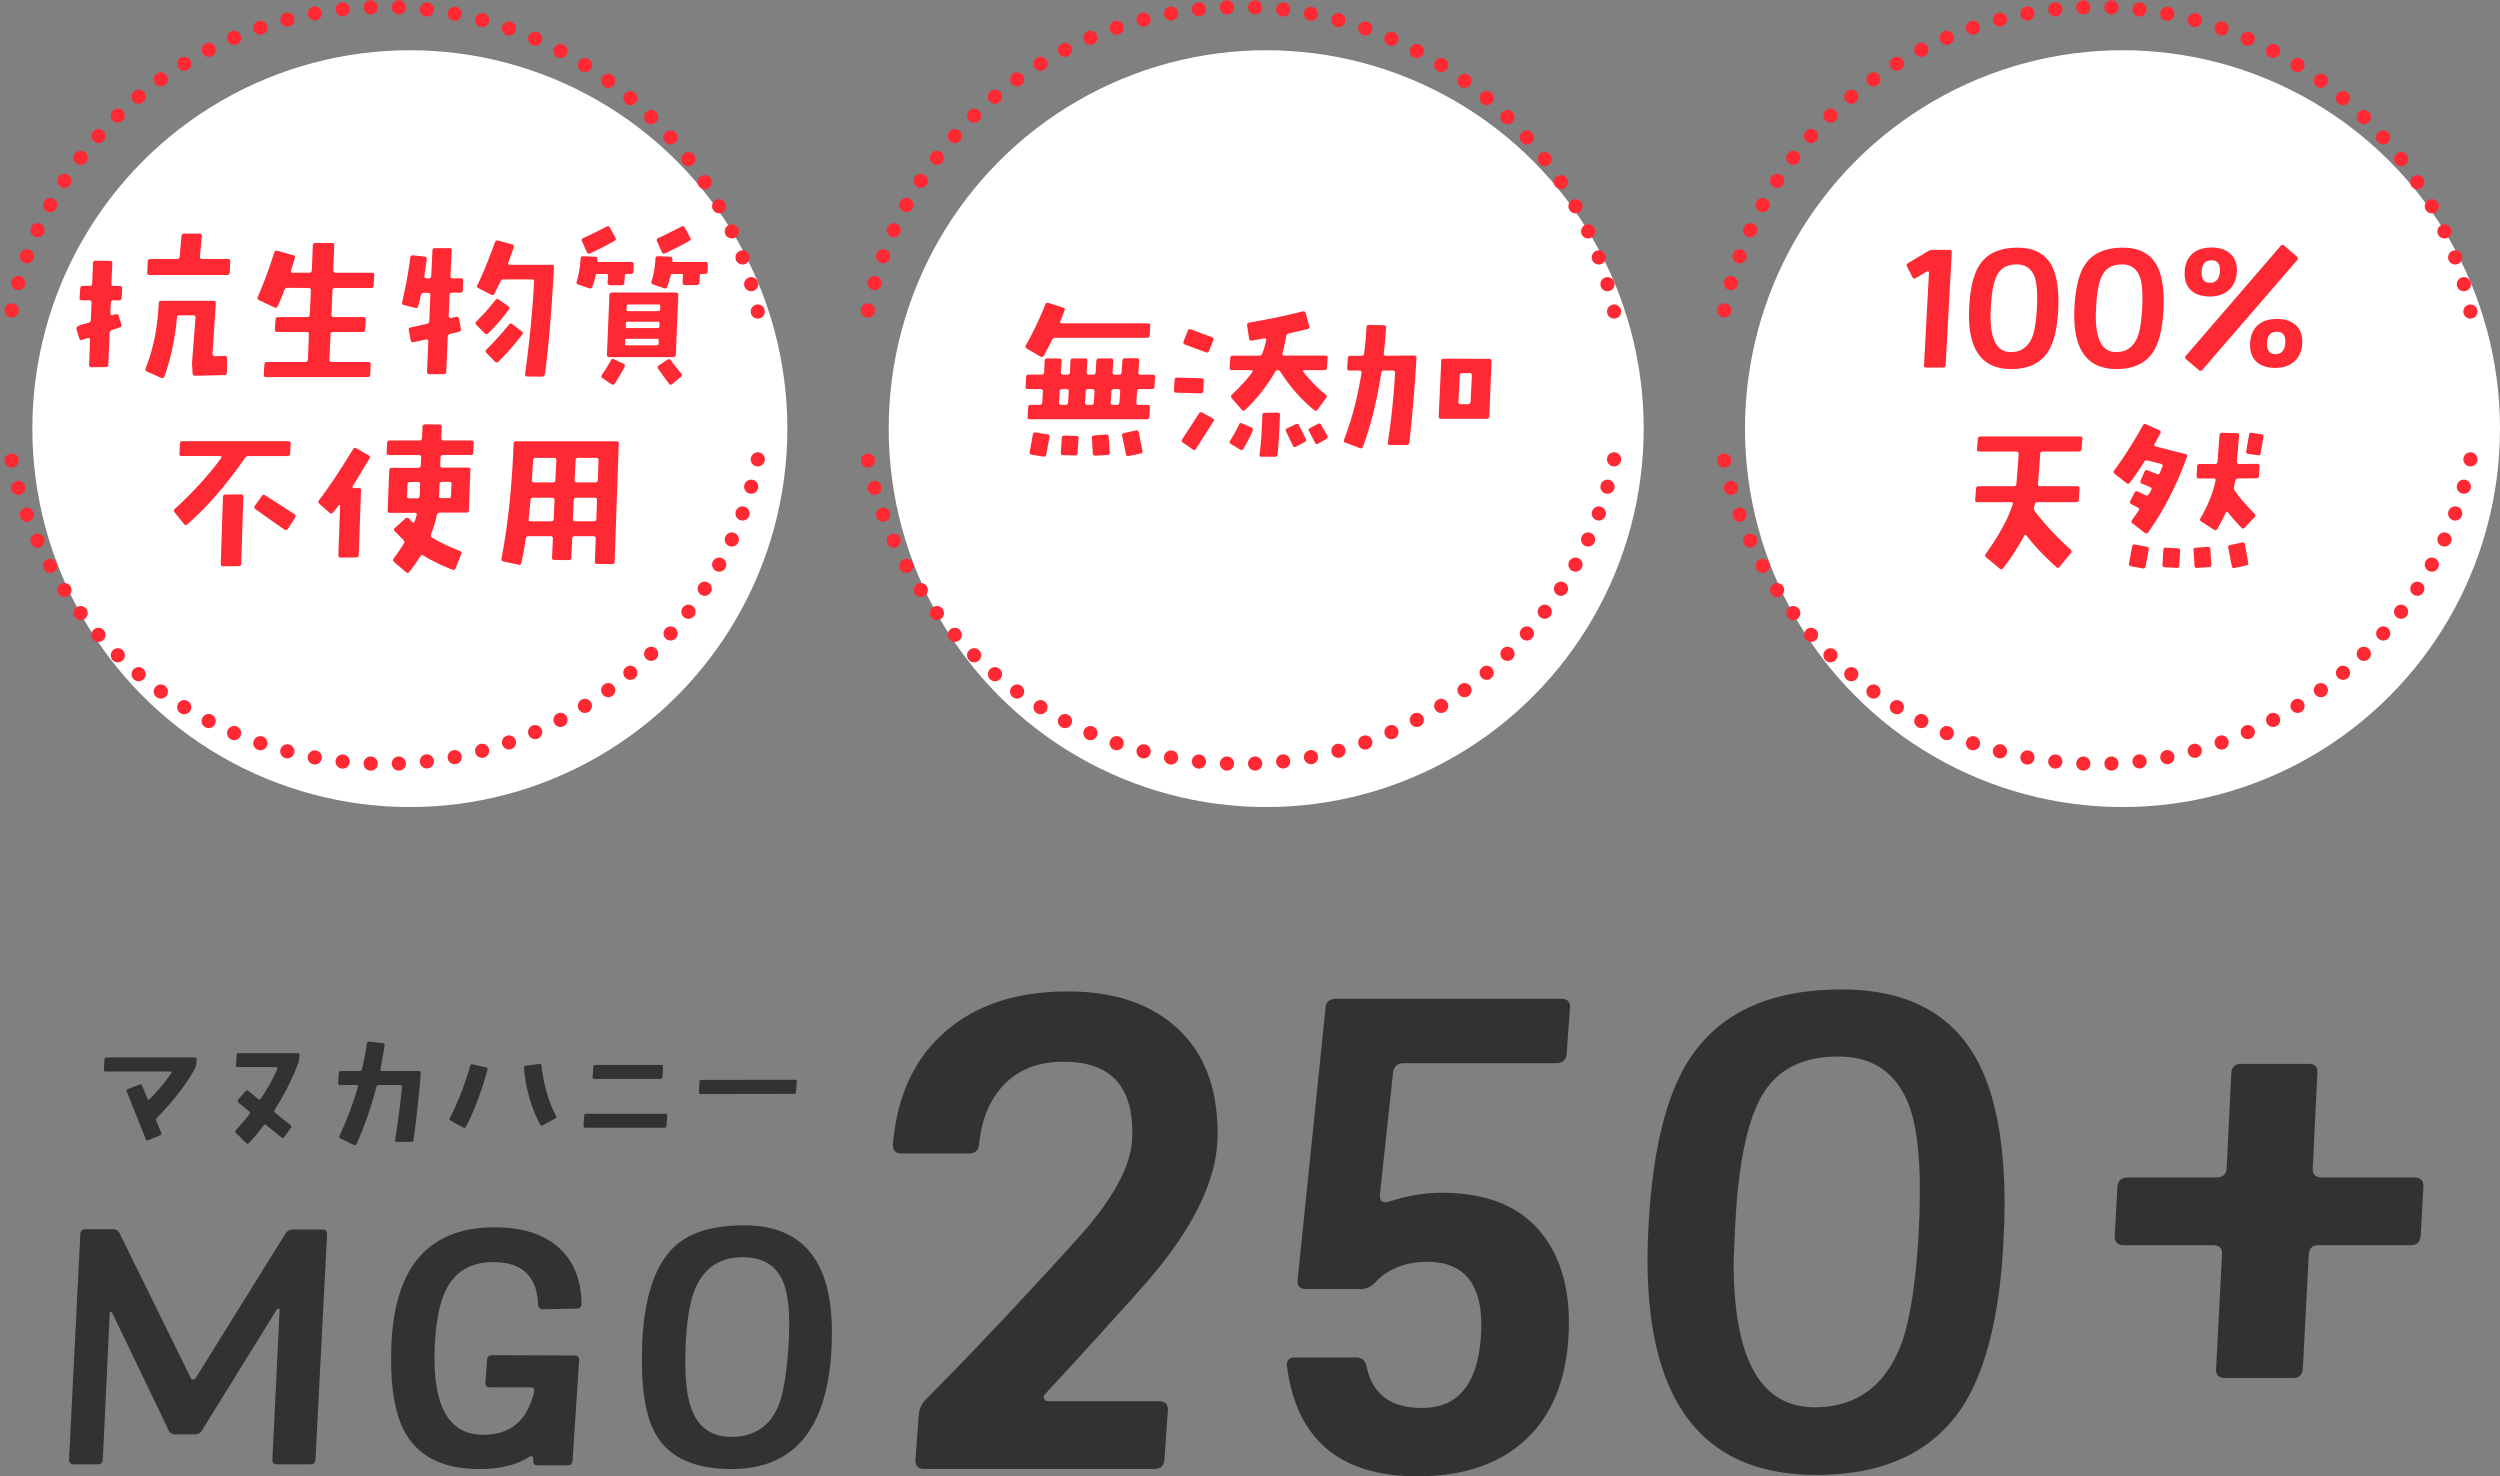
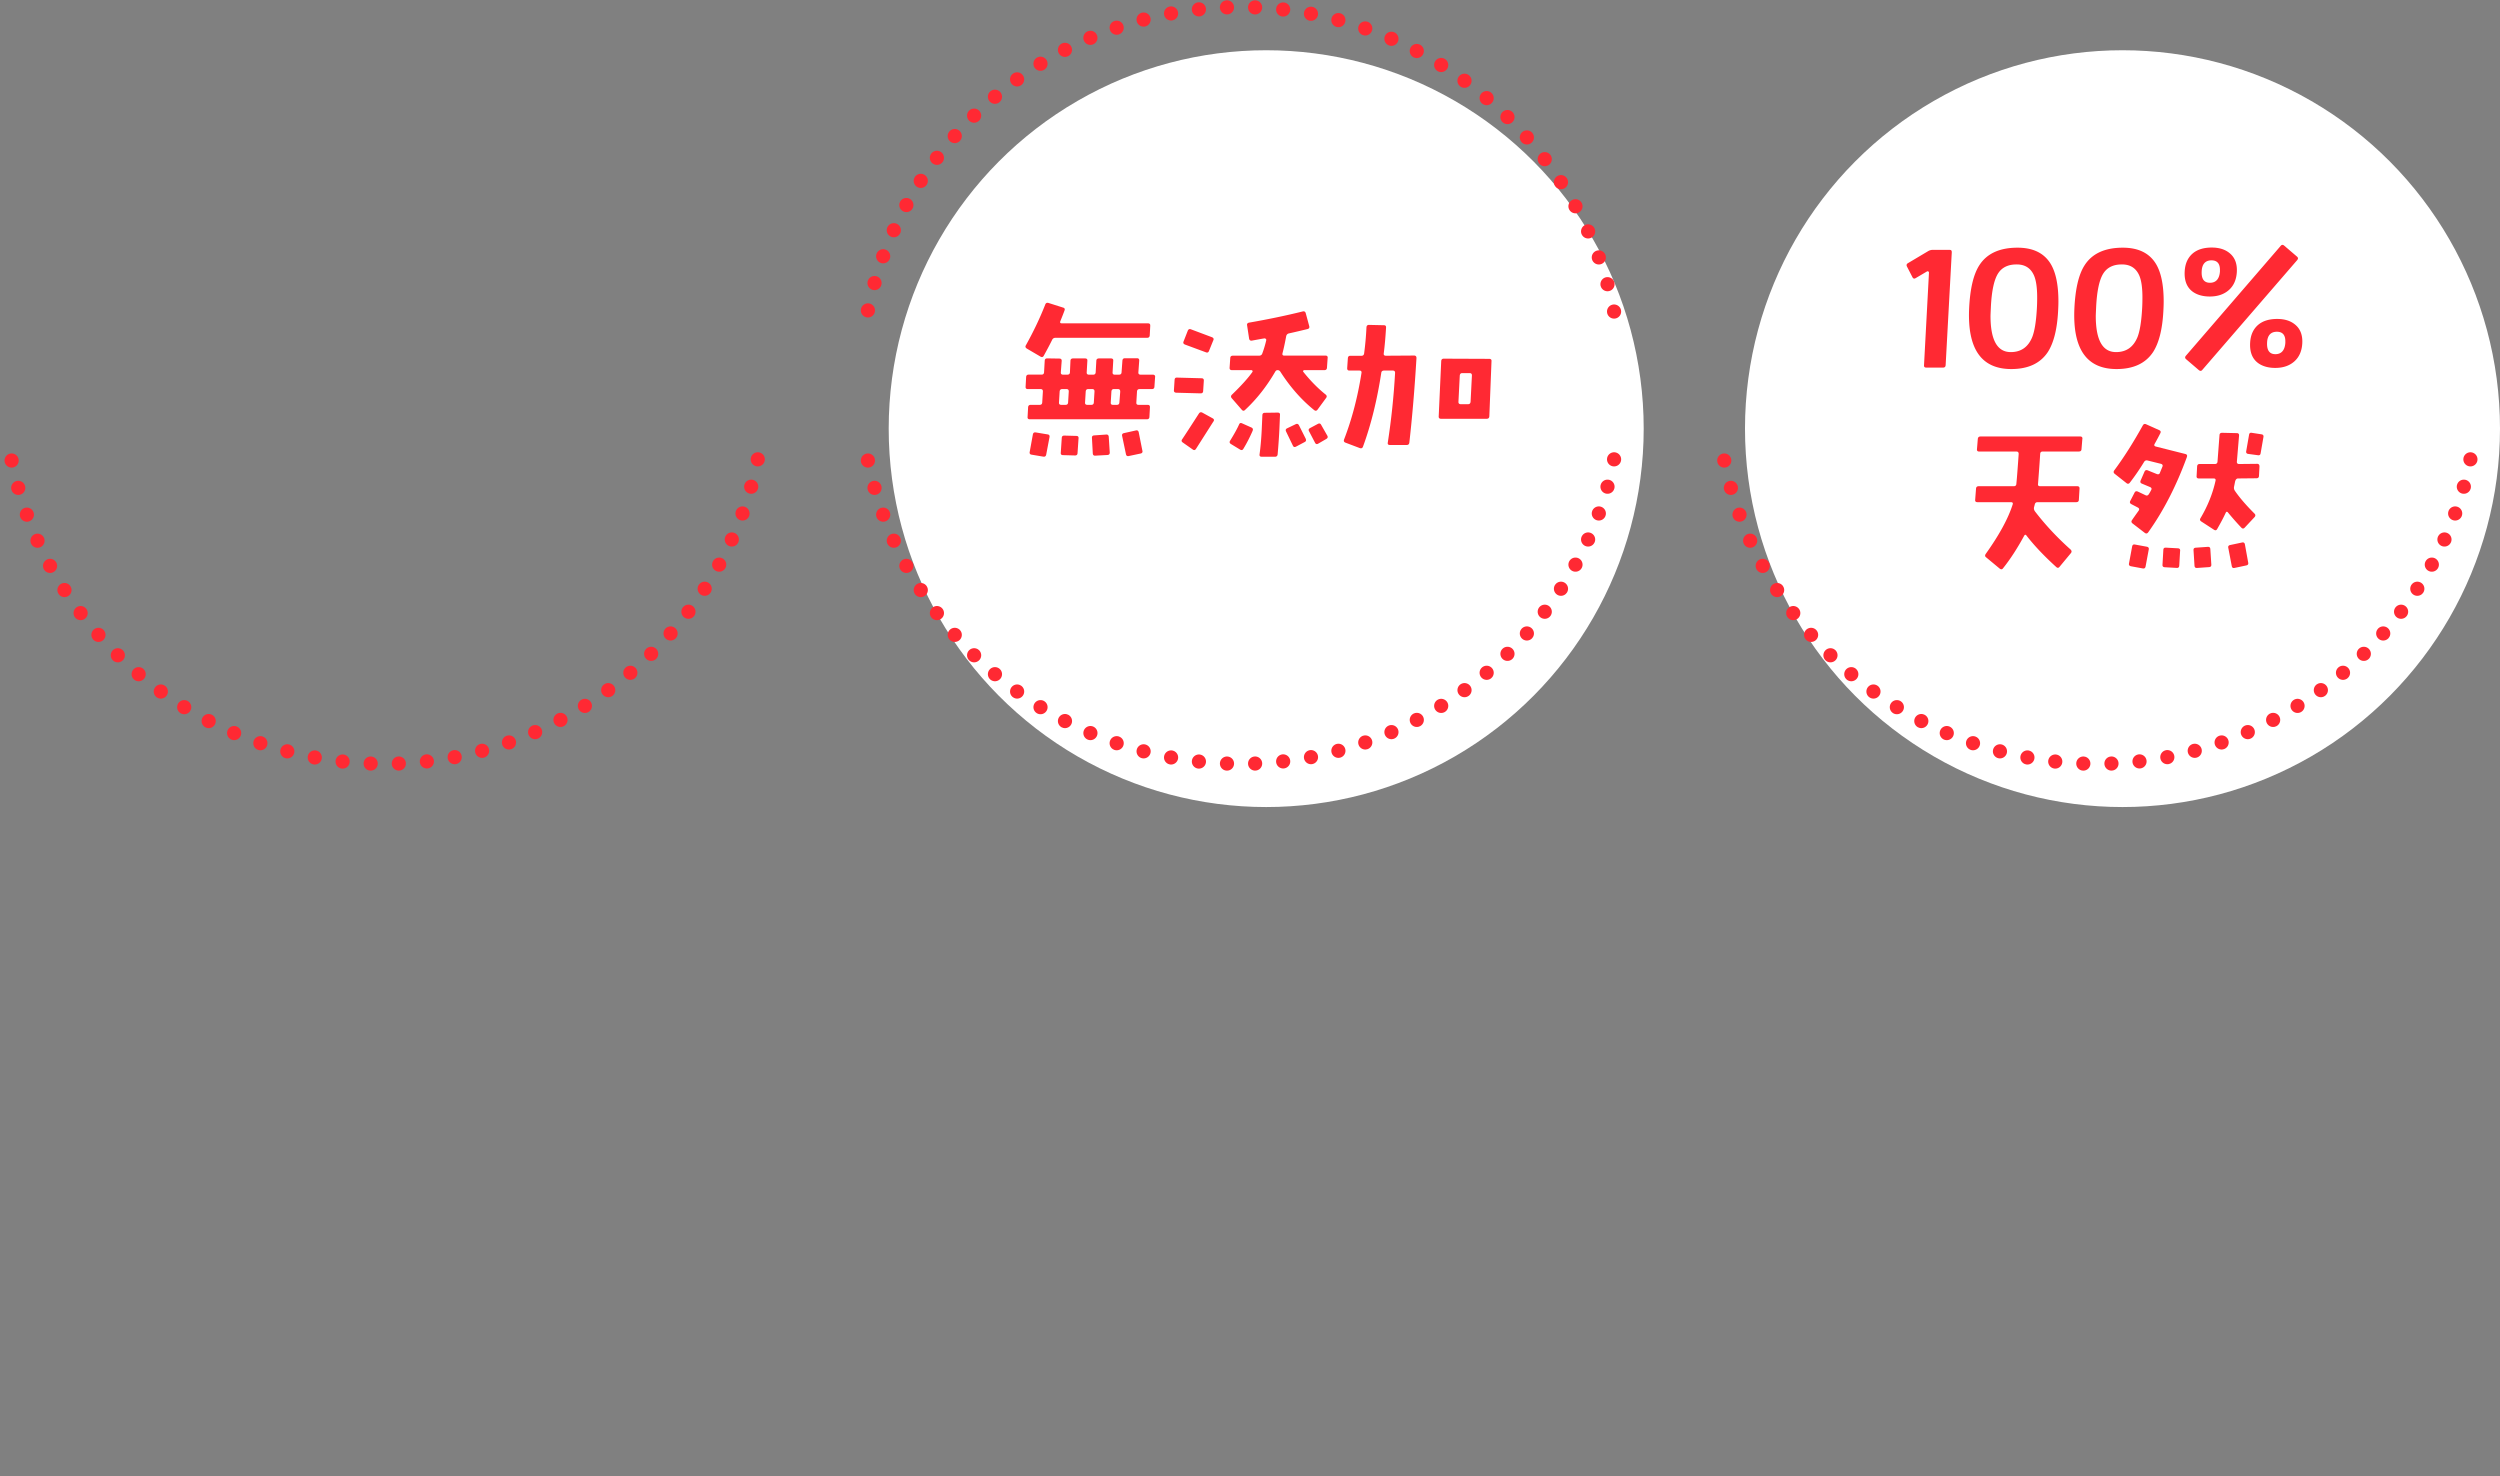
<svg xmlns="http://www.w3.org/2000/svg" id="b" data-name="レイヤー 2" width="529.4" height="312.62">
  <rect width="100%" height="100%" fill="#808080" stroke="none" />
  <defs>
    <style>.d{fill:#fff}.f{fill:#ff2933}.h,.i{fill:none;stroke:#ff2933;stroke-linecap:round;stroke-linejoin:round;stroke-width:3px;stroke-dasharray:0 0 0 5.96}</style>
  </defs>
  <g id="c" data-name="レイヤー 1">
-     <path d="M41.63 224.37l-.09 1.05c-.02.27-.1.54-.23.79-1.72 3.22-4.4 6.72-8.06 10.49-.2.2-.24.42-.15.67.19.47.54 1.29 1.03 2.46.12.27.04.47-.23.59l-2.49 1.03c-.25.1-.43.02-.53-.23-.8-1.97-2.15-5.33-4.04-10.08-.1-.25-.01-.43.26-.53l2.46-.94c.25-.1.43-.02.53.23l1.14 2.75c.12.27.27.3.47.09 1.89-1.93 3.42-3.76 4.57-5.48.06-.06.07-.14.03-.23-.04-.08-.11-.12-.21-.12H22.41c-.29 0-.43-.15-.41-.44l.12-2.11c.02-.29.17-.44.44-.44h18.69c.27 0 .4.15.38.44zm21.8-.94l-.12 1.03c-.04.27-.11.55-.21.82-1.27 3.34-2.92 6.58-4.95 9.73-.16.23-.13.44.09.62.88.72 1.97 1.59 3.28 2.61.21.18.23.38.06.62l-1.35 1.9c-.18.25-.37.29-.59.12-.41-.31-1.5-1.19-3.28-2.64-.2-.16-.37-.13-.53.09a48.54 48.54 0 01-3.08 3.69c-.2.21-.4.22-.62.03l-2.14-2.11c-.22-.19-.22-.4-.03-.62 1.11-1.25 2.07-2.37 2.87-3.37.18-.21.15-.42-.09-.62-.51-.41-1.25-1.03-2.23-1.85-.23-.19-.25-.4-.06-.62l1.52-1.79c.19-.21.4-.23.62-.06l2.08 1.73c.21.18.4.15.56-.09 1.33-1.95 2.49-4.04 3.49-6.27.04-.08.03-.17-.03-.26-.06-.1-.14-.15-.23-.15h-8.09c-.29 0-.43-.14-.41-.41l.15-2.14c.02-.27.17-.41.44-.41h12.48c.29 0 .42.14.38.41zm25.68 3.78c-.45 5.37-.97 10.11-1.55 14.21-.04.25-.2.38-.47.38h-3.05c-.29 0-.42-.14-.38-.41.64-3.94 1.13-7.68 1.46-11.19.02-.29-.11-.44-.38-.44h-4.51c-.27 0-.45.14-.53.41a75.907 75.907 0 01-4.19 12.07c-.12.25-.3.32-.56.21l-2.84-1.35c-.25-.12-.32-.31-.21-.59 1.74-3.81 3.03-7.26 3.87-10.34.08-.27-.03-.41-.32-.41h-3.46c-.27 0-.4-.14-.38-.41l.12-2.14c.02-.27.18-.41.47-.41h3.98c.27 0 .44-.15.5-.44.39-1.78.73-3.58 1.03-5.42.04-.29.21-.42.5-.38l2.84.32c.29.04.42.2.38.47-.27 1.84-.56 3.52-.85 5.04-.06.27.05.41.32.41h7.82c.27 0 .4.14.38.41zm14.12-.67c-1.35 4.84-2.87 8.87-4.57 12.07-.12.23-.3.28-.56.15l-2.64-1.44c-.25-.14-.31-.33-.18-.59 1.74-3.4 3.16-7.07 4.28-11.02.08-.27.25-.38.53-.32l2.84.64c.27.06.37.22.29.5zm14.5 9.7c.14.27.09.48-.15.62l-2.61 1.41c-.25.14-.45.09-.59-.15-1.88-3.5-3.02-7.49-3.43-11.98-.02-.27.11-.43.38-.47l2.87-.38c.27-.04.43.08.47.35.45 4.06 1.46 7.6 3.05 10.61zm23.56.02l-.15 2.14c-.02.27-.17.41-.44.41h-16.73c-.29 0-.43-.14-.41-.41l.15-2.14c.02-.27.17-.41.44-.41h16.73c.29 0 .43.14.41.41zm-.88-10.34l-.12 2.14c-.02.27-.18.41-.47.41H125.9c-.29 0-.43-.14-.41-.41l.15-2.14c.02-.27.17-.41.44-.41h13.95c.27 0 .4.14.38.41zm28.31 3.17l-.15 2.11c-.02.29-.17.44-.44.44l-19.75.03c-.27 0-.4-.15-.38-.44l.12-2.14c.02-.27.17-.41.44-.41l19.75-.03c.29 0 .43.15.41.44zm-99.46 32.34L66.8 309.1c-.05.66-.4.98-1.05.98h-7.09c-.7 0-1.03-.35-.98-1.05l1.54-31.78c-.09-.14-.26-.19-.49-.14l-15.92 25.73c-.38.61-.89.91-1.54.91H37.2c-.7 0-1.19-.28-1.47-.84l-12-24.96c-.09-.14-.19-.19-.28-.14-.14 0-.21.07-.21.21l-1.47 31.08c-.05.66-.42.98-1.12.98H15.6a.714.714 0 01-.7-.25c-.19-.21-.28-.46-.28-.74l2.39-47.74c.05-.7.4-1.05 1.05-1.05h5.82c.7 0 1.19.31 1.47.91l15.08 30.66c.09.19.23.28.42.28.28 0 .47-.09.56-.28l19.01-30.59c.37-.61.89-.91 1.54-.91h6.31c.7 0 1.03.35.98 1.05zm53.87 14.63c0 .7-.35 1.05-1.05 1.05l-7.08.14c-.66 0-1.01-.33-1.05-.98-.23-5.95-3.34-8.95-9.33-9-4.72-.05-8.09 1.85-10.1 5.7-1.4 2.77-2.22 6.84-2.46 12.23-.52 12.38 2.88 18.59 10.17 18.63 5.8.05 9.42-2.98 10.87-9.07.14-.66-.12-.98-.77-.98h-8.56c-.7 0-1.03-.33-.98-.98l.35-4.78c.05-.7.42-1.05 1.12-1.05l17.4.07c.7 0 1.03.35.98 1.05l-1.4 21.23c-.05.66-.42.98-1.12.98h-6.31c-.61 0-.91-.33-.91-.98v-.49c.05-.19-.05-.33-.28-.42-.19-.09-.35-.07-.49.07-2.62 1.69-6.03 2.55-10.24 2.6-7.67.09-13-2.41-15.99-7.52-2.34-4.03-3.34-10.22-3.02-18.56.61-16.73 7.9-25.1 21.89-25.1 5.52 0 9.87 1.29 13.05 3.87 3.46 2.81 5.24 6.92 5.33 12.3zm52.9 10.41c-1.08 16.41-8.11 24.61-21.12 24.61-7.9 0-13.26-2.46-16.06-7.38-2.2-3.84-3.16-10.01-2.88-18.49.33-10.22 2.64-17.32 6.94-21.3 3.18-2.95 8.07-4.43 14.66-4.43 12.39 0 18.59 7.52 18.59 22.57 0 1.5-.05 2.98-.14 4.43zm-9.12-.56c.14-1.97.21-3.82.21-5.55 0-4.41-.56-7.66-1.68-9.77-1.54-2.91-4.28-4.36-8.21-4.36-4.72 0-8.04 2.18-9.96 6.54-1.22 2.86-1.92 7.15-2.1 12.87-.19 5.53.19 9.63 1.12 12.3 1.45 4.36 4.47 6.47 9.05 6.33 4.44-.14 7.58-2.25 9.4-6.33 1.03-2.44 1.75-6.44 2.17-12.02zm90.91-45.01c-.19 9.47-5.61 20.16-16.27 32.06-7.3 8.16-14.08 15.61-20.34 22.36-.19.28-.23.56-.14.84.19.38.47.56.84.56h23.57c1.31 0 1.92.7 1.82 2.11l-.7 10.12c-.09 1.41-.8 2.11-2.1 2.11h-48.82c-1.31 0-1.92-.7-1.82-2.11l.7-9.28c.09-1.31.61-2.44 1.54-3.38 9.26-9.28 19.92-20.58 31.99-33.89 7.48-8.25 11.36-15.33 11.65-21.23.47-10.59-4.07-16.03-13.61-16.31-5.52-.19-9.89 1.29-13.12 4.43-3.23 3.14-5.12 7.48-5.68 13.01-.09 1.31-.84 1.97-2.25 1.97h-14.17c-1.31 0-1.92-.7-1.82-2.11.93-10.41 4.77-18.42 11.5-24.05 6.45-5.44 14.96-8.16 25.53-8.16 10.01 0 17.84 2.7 23.5 8.09s8.39 13.01 8.21 22.85zm74.64-27.42l-.7 9.56c-.09 1.41-.84 2.11-2.24 2.11h-32.27c-1.31 0-2.06.66-2.25 1.97l-2.81 26.02c0 1.12.56 1.6 1.68 1.41 3.93-1.31 7.72-1.97 11.36-1.97 11.04 0 18.75 3.8 23.15 11.39 2.9 4.97 4.16 11.16 3.79 18.56-.47 9.66-3.49 17.09-9.05 22.29-5.57 5.2-13.21 7.8-22.94 7.8-16.37 0-25.58-7.73-27.64-23.2-.19-1.31.42-1.97 1.82-1.97h12.77c1.21 0 1.96.61 2.24 1.83 1.21 5.91 5.1 8.86 11.65 8.86 7.86.09 12.07-5.2 12.63-15.89.47-9.94-3.27-14.95-11.22-15.05-4.68 0-8.37 1.41-11.08 4.22-.94 1.03-2.01 1.55-3.23 1.55h-11.5c-1.4 0-2.01-.7-1.82-2.11l5.89-57.38c.09-1.31.84-1.97 2.25-1.97h47.7c1.31 0 1.92.66 1.82 1.97zm91.76 50.06c-.84 15.28-3.74 26.77-8.7 34.45-6.36 9.56-16.65 14.34-30.87 14.34-25.25 0-37.13-17.02-35.64-51.05.75-16.69 3.6-28.92 8.56-36.7 6.36-10.03 17.16-15.05 32.41-15.05 13.09 0 22.4 4.55 27.92 13.64 4.4 7.22 6.59 17.86 6.59 31.92 0 2.16-.09 4.97-.28 8.44zm-17.96-1.97c.19-3.09.28-6.37.28-9.84 0-8.06-.84-14.15-2.53-18.28-2.62-6.28-7.3-9.51-14.03-9.7-7.48-.19-12.91 2.25-16.27 7.31-3.56 5.34-5.66 15.14-6.31 29.39-.19 4.13-.28 6.42-.28 6.89 0 20.44 5.7 30.66 17.12 30.66 8.6 0 14.64-4.22 18.1-12.66 1.96-4.87 3.27-12.8 3.93-23.77zm106.91-10.12l-.56 10.12c-.09 1.41-.8 2.11-2.1 2.11h-19.5c-1.31 0-2.01.66-2.1 1.97l-1.26 24.19c-.09 1.31-.8 1.97-2.1 1.97h-14.31c-1.4 0-2.06-.65-1.96-1.97l1.26-24.19c.09-1.31-.56-1.97-1.96-1.97h-18.8c-1.4 0-2.06-.7-1.96-2.11l.56-10.12c.09-1.41.84-2.11 2.24-2.11h18.66c1.4 0 2.15-.65 2.24-1.97l.98-20.11c.09-1.31.79-1.97 2.1-1.97h14.31c1.31 0 1.92.66 1.82 1.97l-.98 20.11c-.09 1.31.56 1.97 1.96 1.97h19.5c1.4 0 2.06.7 1.96 2.11z" fill="#323232" />
-     <ellipse class="d" cx="86.79" cy="90.77" rx="79.94" ry="80.13" />
    <path class="h" d="M2.46 97.52c7.4 36.64 39.95 64.23 78.98 64.23s73.3-29.07 79.52-67.16" />
-     <path class="i" d="M2.46 65.73C9.86 29.09 42.41 1.5 81.44 1.5s73.3 29.07 79.52 67.16" />
-     <path class="f" d="M25.87 61.07l-.11 2.04c-.02.33-.21.49-.56.49H24c-.33 0-.5.18-.53.53l-.11 2.25c0 .12.05.22.14.3.09.08.2.1.32.05l.63-.18c.35-.09.57.01.67.32l.56 1.83c.09.33-.01.54-.32.63l-1.65.56c-.3.12-.47.34-.49.67l-.28 6.64c-.02.35-.2.53-.53.53l-3.06.04c-.14 0-.26-.05-.35-.14a.483.483 0 01-.14-.35l.21-5.34c0-.12-.04-.22-.12-.3a.325.325 0 00-.3-.09l-1.23.42c-.33.12-.54.01-.63-.32l-.6-1.93c-.12-.35.21-.67.98-.95.54-.14 1.07-.28 1.58-.42.3-.09.47-.32.49-.67l.14-3.55c.02-.35-.14-.53-.49-.53h-1.55c-.35 0-.52-.16-.49-.49l.14-2.04c.02-.35.21-.53.56-.53h1.44c.33 0 .5-.16.53-.49l.18-4.36c.02-.33.2-.49.53-.49l3.06.04c.35 0 .52.18.49.53l-.18 4.29c-.02.33.14.49.49.49h1.27c.35 0 .52.18.49.53zm22.22 14.77l-.04 3.06c0 .35-.18.53-.53.53l-6.22.14c-.33 0-.5-.18-.53-.53l-.11-2.25.74-9.53c.02-.33-.14-.49-.49-.49h-2.88c-.35 0-.54.16-.56.49-.42 4.57-1.31 8.73-2.67 12.48-.12.33-.34.42-.67.28l-3.02-1.34c-.3-.14-.4-.36-.28-.67 1.62-4.01 2.54-8.61 2.78-13.82.02-.33.2-.49.53-.49h11.07c.35 0 .52.16.49.49L45 74.91c0 .14.05.26.16.37s.23.16.37.16c.61-.02 1.3-.05 2.07-.07.14-.02.26.01.35.11.09.09.14.21.14.35zm.67-20.46l-.11 2.36c-.02.33-.2.49-.53.49H31.67c-.35 0-.52-.16-.49-.49l.11-2.36c.02-.35.2-.53.53-.53h5.66c.35 0 .54-.16.56-.49l.39-4.36c.02-.35.2-.53.53-.53h3.3c.35 0 .52.18.49.53l-.42 4.36c-.02.33.14.49.49.49h5.45c.35 0 .52.18.49.53zm30.5 2.87l-.14 2.21c-.02.35-.21.53-.56.53h-7.63c-.33 0-.5.16-.53.49l-.21 5.13c-.02.35.14.53.49.53h6.29c.35 0 .52.16.49.49l-.11 2.14c0 .35-.18.53-.53.53h-6.29c-.35 0-.53.16-.53.49l-.25 5.34c-.02.35.14.53.49.53h7.77c.35 0 .52.16.49.49l-.11 2.21c-.02.33-.2.49-.53.49H56.34c-.33 0-.49-.16-.49-.49l.14-2.21c.02-.33.21-.49.56-.49h8.12c.33 0 .5-.18.53-.53l.21-5.34c.02-.33-.14-.49-.49-.49H58.7c-.33 0-.49-.18-.49-.53l.14-2.14c.02-.33.21-.49.56-.49h6.15c.35 0 .53-.18.53-.53l.25-5.13c0-.33-.16-.49-.49-.49l-4.43-.04c-.35 0-.59.16-.7.49-.45 1.2-.93 2.34-1.44 3.45-.12.28-.34.35-.67.21l-3.27-1.55c-.3-.16-.39-.4-.25-.7 1.36-3.14 2.52-6.27 3.48-9.39.12-.33.34-.44.67-.35l3.38.95c.33.09.43.29.32.6l-.81 2.6c-.09.33.04.49.39.49h3.48c.33 0 .5-.18.53-.53l.21-5.27c.02-.33.2-.49.53-.49h3.52c.35 0 .52.18.49.53l-.21 5.24c0 .35.16.53.49.53h7.7c.35 0 .52.16.49.49zm18.82 1.16l-.07 2.04c-.02.35-.21.53-.56.53h-1.72c-.33 0-.5.16-.53.49l-.18 4.5c0 .12.05.22.14.3.09.08.2.11.32.09l1.16-.28c.3-.07.49.06.56.39l.39 2.18c.05.33-.07.53-.35.6l-1.93.46c-.3.07-.47.28-.49.63l-.32 7.35c-.02.35-.2.53-.53.53l-3.06.04c-.14 0-.26-.05-.35-.16a.568.568 0 01-.14-.37l.28-6.47a.39.39 0 00-.14-.3.372.372 0 00-.32-.09l-2.67.6c-.33.07-.53-.06-.6-.39l-.42-2.14c-.07-.33.07-.53.42-.6l3.41-.77c.33-.07.5-.28.53-.63l.21-5.45c.02-.33-.14-.49-.49-.49h-.88c-.35 0-.56.16-.63.49-.09.47-.28 1.24-.56 2.32-.09.35-.3.48-.63.39l-2.39-.6c-.33-.09-.46-.29-.39-.6.82-3.52 1.39-6.67 1.72-9.46.05-.35.25-.5.6-.46l2.43.25c.35.02.5.22.46.6-.05.35-.21 1.52-.49 3.52-.05.33.11.49.46.49h.46c.33 0 .5-.18.53-.53l.25-5.38c.02-.33.2-.49.53-.49h3.06c.35 0 .52.18.49.53l-.25 5.34c-.02.35.14.53.49.53h1.72c.33 0 .49.16.49.49zm9.67 6.15a42.371 42.371 0 01-4.36 5.03c-.26.23-.5.23-.74 0l-1.79-1.79c-.23-.23-.23-.47 0-.7 1.43-1.43 2.78-2.94 4.04-4.54.21-.28.44-.33.7-.14l2.04 1.44c.28.19.32.42.11.7zm9.56-9c-.52 9.59-1.16 17.14-1.93 22.68-.05.35-.25.53-.6.53l-3.13-.04c-.35 0-.5-.18-.46-.53.96-6.98 1.59-13.5 1.9-19.55.02-.33-.13-.49-.46-.49h-5.94c-.35 0-.6.15-.74.46-.38.82-.79 1.66-1.23 2.53-.16.33-.4.41-.7.25l-2.71-1.37c-.3-.14-.38-.37-.21-.7 1.03-2.04 2.27-5.06 3.73-9.07.12-.3.34-.41.67-.32l2.95.81c.33.09.43.32.32.67-.3.91-.68 1.97-1.12 3.16-.12.33-.01.49.32.49h8.86c.35 0 .52.16.49.49zm-6.75 14.34c-.82 1.03-1.58 1.96-2.29 2.78-.82.96-1.73 1.93-2.74 2.92-.23.23-.47.23-.7 0L103 74.74c-.23-.23-.25-.46-.04-.67a66.4 66.4 0 004.82-5.34c.21-.26.46-.28.74-.07l1.97 1.51c.28.21.3.46.07.74zm23.63-14.93l-.07 1.55c-.02.33-.2.49-.53.49h-.95c-.19 0-.29.11-.32.32l-.11 1.55c0 .35-.18.53-.53.53h-2.53c-.14 0-.26-.05-.35-.14a.483.483 0 01-.14-.35l.11-1.58c0-.21-.11-.32-.32-.32h-1.97c-.19 0-.3.11-.35.32-.16.82-.4 1.62-.7 2.39-.12.33-.34.43-.67.32l-2.36-.81c-.3-.12-.4-.34-.28-.67.42-1.29.7-2.89.84-4.82.02-.33.2-.49.53-.49l2.57.11c.33 0 .48.18.46.53v.32c-.02.16.07.25.28.25h6.89c.35 0 .52.18.49.53zm-3.87-5.66c.16.3.11.54-.18.7-1.62.91-3.34 1.79-5.17 2.64-.33.14-.56.06-.7-.25l-1.02-2.29c-.14-.33-.06-.56.25-.7 1.08-.47 2.73-1.28 4.96-2.43.28-.16.5-.11.67.18l1.2 2.14zm1.93 27.39c-.35.7-1.03 1.88-2.04 3.52-.21.28-.46.33-.74.14l-1.86-1.27c-.28-.21-.33-.46-.14-.74.73-1.05 1.36-2.07 1.9-3.06.14-.28.36-.35.67-.21l2 .95c.3.14.37.36.21.67zm11.39-15.26l-.53 12.69c-.02.33-.2.49-.53.49h-13.57c-.33 0-.49-.16-.49-.49l.53-12.69c.02-.33.21-.49.56-.49h13.54c.33 0 .49.16.49.49zm-4.15 9.63c.02-.21-.07-.32-.28-.32h-6.5c-.21 0-.32.11-.32.32l-.04.74c0 .21.11.32.32.32h6.47c.21 0 .32-.11.32-.32l.04-.74zm.18-3.62c0-.21-.11-.32-.32-.32h-6.47c-.21 0-.33.11-.35.32v.7c-.02.21.07.32.28.32h6.5c.19 0 .29-.11.32-.32l.04-.7zm.14-3.66c0-.21-.09-.32-.28-.32h-6.5c-.21 0-.32.11-.32.32l-.04.81c0 .19.09.28.28.28h6.5c.21 0 .32-.09.32-.28l.04-.81zm10.09-8.82l-.07 1.55c-.02.33-.2.49-.53.49h-.77c-.21 0-.32.11-.32.32l-.11 1.51c-.02.33-.2.5-.53.53H145c-.14 0-.26-.05-.35-.16a.457.457 0 01-.11-.37l.07-1.51c.02-.21-.07-.32-.28-.32h-1.97c-.21 0-.33.11-.35.32-.19.82-.42 1.62-.7 2.39-.12.33-.34.43-.67.32l-2.36-.81c-.3-.12-.41-.34-.32-.67.44-1.29.73-2.89.84-4.82.02-.33.21-.49.56-.49l2.53.11c.35 0 .52.18.49.53v.32c-.02.16.07.25.28.25h6.71c.35 0 .52.18.49.53zm-3.73-5.66c.16.3.11.54-.18.7-1.62.91-3.34 1.79-5.17 2.64-.3.14-.53.06-.67-.25l-1.02-2.29c-.14-.33-.06-.56.25-.7 1.05-.47 2.69-1.28 4.92-2.43.3-.16.54-.11.7.18l1.16 2.14zm-1.9 28.79c.21.26.19.49-.07.7l-1.83 1.51c-.26.23-.49.21-.7-.07-.49-.63-1.25-1.68-2.29-3.13-.21-.3-.16-.55.14-.74l1.83-1.2c.28-.19.53-.14.74.14.52.75 1.24 1.68 2.18 2.78zM61.55 93.97l-.11 2.11c-.02.33-.2.49-.53.49h-8.26c-.35 0-.62.15-.81.46-3.96 5.72-8.02 10.38-12.16 13.99-.26.23-.49.22-.7-.04l-2-2.5c-.21-.26-.19-.5.07-.74 3.77-3.45 7.04-7.03 9.81-10.76.07-.09.07-.19 0-.28-.05-.09-.12-.14-.21-.14h-8.16c-.35 0-.52-.16-.49-.49l.11-2.11c.02-.35.2-.53.53-.53h22.43c.33 0 .49.18.49.53zm-10.02 11.25l-.46 14.17c0 .33-.18.49-.53.49l-3.3.04c-.35 0-.52-.18-.49-.53l.46-14.17c0-.33.18-.49.53-.49l3.3-.04c.35 0 .52.18.49.53zm10.97 4.39L60.95 112c-.19.28-.42.33-.7.14-1.2-.8-3.25-2.24-6.15-4.32-.28-.19-.33-.42-.14-.7l1.51-2.11c.19-.28.42-.32.7-.11 1.52.96 3.6 2.3 6.22 4.01.26.19.29.42.11.7zm15.75-12.52c-.47.77-1.68 2.77-3.62 5.98 0 .19.09.28.28.28h1.05c.35 0 .52.16.49.49l-.49 13.71c0 .33-.18.49-.53.49l-3.3.04c-.16 0-.29-.05-.37-.14-.08-.09-.12-.22-.12-.39l.39-10.41c0-.09-.04-.15-.11-.18-.09-.02-.16 0-.21.07-.35.49-.75 1-1.2 1.51-.23.26-.47.28-.7.07l-2.18-1.93c-.26-.23-.29-.47-.11-.7 2.06-2.69 4.48-6.32 7.24-10.86.19-.3.43-.36.74-.18l2.57 1.48c.28.16.34.39.18.67zm22.08-3.34l-.11 2.11c-.02.33-.21.49-.56.49h-5.84c-.33 0-.5.18-.53.53l-.07 1.65c-.02.33.14.49.49.49h5.41c.35 0 .52.18.49.53l-.32 8.51c-.02.33-.2.49-.53.49h-5.62c-.35 0-.56.18-.63.53-.33 1.38-.73 2.72-1.2 4.01-.14.35-.07.61.21.77 1.57.96 3.53 1.9 5.87 2.81.3.12.4.34.28.67l-1.2 3.02c-.12.3-.34.4-.67.28-2.39-.94-4.43-1.93-6.12-2.99-.28-.19-.52-.13-.7.18-.68 1.1-1.45 2.2-2.32 3.3-.19.23-.41.25-.67.04l-2.53-2.14c-.26-.23-.29-.48-.11-.74 1.01-1.38 1.73-2.45 2.18-3.2.16-.28.13-.54-.11-.77a78.6 78.6 0 01-1.83-1.83c-.23-.23-.22-.47.04-.7l2.21-2c.23-.21.48-.21.74 0l.7.74c.23.23.41.19.53-.14.16-.44.3-.88.42-1.3.09-.33-.04-.49-.39-.49h-5.27c-.35 0-.52-.18-.49-.53l.35-8.51c.02-.33.2-.49.53-.49h5.62c.33 0 .5-.18.53-.53l.07-1.65c.02-.35-.14-.53-.49-.53h-6.33c-.35 0-.52-.16-.49-.49l.11-2.11c.02-.33.21-.49.56-.49h6.29c.33 0 .5-.18.53-.53l.11-2.36c.02-.35.2-.53.53-.53l3.06.04c.35 0 .52.18.49.53l-.11 2.32c-.02.35.14.53.49.53h5.87c.35 0 .52.16.49.49zm-11.36 8.82c0-.16-.04-.29-.12-.39-.08-.09-.21-.14-.37-.14l-1.62.04c-.35 0-.54.16-.56.49l-.11 2.43c-.02.35.14.53.49.53h1.65c.33 0 .5-.18.53-.53l.11-2.43zm6.64-.04c.02-.33-.14-.49-.49-.49h-1.51c-.33 0-.5.18-.53.53l-.11 2.43c-.02.33.14.49.49.49h1.51c.33 0 .5-.18.53-.53l.11-2.43zm35.42-8.56l-.88 24.96c-.02.35-.2.53-.53.53l-3.16-.04c-.35 0-.52-.16-.49-.49l.18-4.85c.02-.35-.14-.53-.49-.53h-3.97c-.35 0-.53.18-.53.53l-.18 4.04c-.02.33-.21.49-.56.49l-3.06-.04c-.33 0-.48-.16-.46-.49l.18-4.01c0-.35-.16-.53-.49-.53h-4.64c-.35 0-.55.16-.6.49-.35 2.2-.67 3.93-.95 5.17-.07.33-.27.46-.6.39l-3.2-.7c-.35-.07-.49-.26-.42-.56 1.38-7.12 2.24-15.25 2.57-24.36 0-.35.18-.53.53-.53h21.27c.35 0 .52.18.49.53zm-13.61 11.92c.02-.33-.14-.49-.49-.49h-4.04c-.35 0-.54.18-.56.53-.14 1.55-.27 2.88-.39 4.01-.05.3.11.46.46.46h4.32c.33 0 .5-.16.53-.49l.18-4.01zm.39-8.4c0-.35-.16-.53-.49-.53h-3.9c-.33 0-.5.16-.53.49l-.25 4.18c-.02.35.13.53.46.53h3.97c.35 0 .53-.16.53-.49l.21-4.18zm8.61 8.4c.02-.33-.14-.49-.49-.49h-3.9c-.33 0-.5.16-.53.49l-.18 4.01c-.02.33.14.49.49.49h3.94c.35 0 .53-.16.53-.49l.14-4.01zm.32-8.4c.02-.35-.14-.53-.49-.53h-3.83c-.35 0-.53.18-.53.53l-.21 4.18c0 .33.16.49.49.49h3.9c.33 0 .5-.16.53-.49l.14-4.18z" />
    <ellipse class="d" cx="268.13" cy="90.77" rx="79.94" ry="80.13" />
    <path class="h" d="M183.79 97.52c7.4 36.64 39.95 64.23 78.98 64.23s73.3-29.07 79.52-67.16" />
    <path class="i" d="M183.79 65.73c7.4-36.64 39.95-64.23 78.98-64.23s73.3 29.07 79.52 67.16" />
    <path class="f" d="M243.58 68.96l-.11 2.04c-.02.35-.2.53-.53.53h-19.41c-.35 0-.6.15-.74.46-.4.82-.98 1.93-1.76 3.34-.16.3-.4.36-.7.18l-2.88-1.69c-.3-.19-.38-.42-.21-.7 1.64-2.95 3.01-5.84 4.11-8.65.12-.3.34-.41.67-.32l3.09.98c.33.09.43.29.32.6-.19.52-.48 1.27-.88 2.25-.14.33-.04.49.32.49h18.21c.35 0 .52.16.49.49zm1.02 10.9l-.14 2.04c-.02.33-.2.49-.53.49h-2.6c-.35 0-.54.18-.56.53l-.14 2.32c-.02.33.13.49.46.49h1.93c.35 0 .52.18.49.53l-.11 2.04c-.02.33-.21.49-.56.49h-24.75c-.35 0-.52-.16-.49-.49l.11-2.04c.02-.35.21-.53.56-.53h1.9c.33 0 .5-.16.53-.49l.14-2.32c.02-.35-.14-.53-.49-.53h-2.71c-.33 0-.48-.16-.46-.49l.11-2.04c.02-.35.2-.53.53-.53h2.74c.33 0 .5-.16.53-.49l.14-2.46c.02-.33.2-.49.53-.49l2.57.04c.35 0 .52.18.49.53l-.18 2.39c-.02.33.14.49.49.49h.88c.35 0 .54-.16.56-.49l.11-2.46c.02-.33.21-.49.56-.49h2.53c.35 0 .52.16.49.49l-.14 2.46c-.02.33.14.49.49.49h.88c.33 0 .5-.16.53-.49l.14-2.46c.02-.33.21-.49.56-.49h2.53c.35 0 .52.16.49.49l-.14 2.46c-.02.33.13.49.46.49h.88c.35 0 .54-.16.56-.49l.18-2.46c.02-.35.2-.53.53-.53h2.57c.33 0 .48.18.46.53l-.18 2.46c-.02.33.14.49.49.49h2.57c.35 0 .52.18.49.53zm-22.36 12.73l-.7 3.69c-.07.33-.27.47-.6.42l-2.5-.42c-.33-.05-.46-.25-.39-.6l.67-3.69c.07-.33.27-.47.6-.42l2.53.42c.33.05.46.25.39.6zm4.08-9.67c.02-.35-.14-.53-.49-.53h-.88c-.35 0-.54.18-.56.53l-.14 2.32c-.02.33.14.49.49.49h.91c.33 0 .5-.16.53-.49l.14-2.32zm2.07 9.91l-.21 3.13c-.02.33-.2.49-.53.49l-2.53-.07c-.35 0-.52-.16-.49-.49l.21-3.16c.02-.33.2-.49.53-.49l2.57.07c.33 0 .48.18.46.53zm3.38-9.91c.02-.35-.14-.53-.49-.53h-.84c-.33 0-.5.18-.53.53l-.14 2.32c-.02.33.14.49.49.49h.84c.33 0 .5-.16.53-.49l.14-2.32zM235 95.79c.02.35-.14.54-.49.56l-2.57.14c-.33.02-.5-.13-.53-.46l-.18-3.3c-.02-.33.13-.5.46-.53l2.57-.18c.33-.02.5.14.53.49l.21 3.27zm2.21-12.87c.02-.35-.14-.53-.49-.53h-.84c-.33 0-.5.18-.53.53l-.14 2.32c-.02.33.13.49.46.49h.84c.33 0 .5-.16.53-.49l.18-2.32zm4.71 12.52c.07.33-.06.53-.39.6l-2.5.53c-.33.07-.53-.06-.6-.39l-.81-3.87c-.07-.33.07-.53.42-.6l2.5-.56c.33-.07.53.07.6.42l.77 3.87zm13-14.81l-.14 2.18c-.02.33-.2.49-.53.49l-5.17-.14c-.35-.02-.52-.2-.49-.53l.14-2.18c.02-.35.2-.52.53-.49l5.17.14c.35 0 .52.18.49.53zm2.04 8.61l-3.69 5.8c-.19.3-.42.35-.7.14l-2.11-1.48c-.28-.19-.32-.42-.11-.7.54-.8 1.71-2.6 3.52-5.41.19-.3.43-.37.74-.21l2.18 1.2c.3.16.36.39.18.67zm-.04-17.16l-.91 2.25c-.12.3-.33.4-.63.28l-4.46-1.65c-.33-.14-.42-.36-.28-.67l.88-2.25c.12-.3.33-.41.63-.32l4.5 1.69c.33.14.42.36.28.67zm24.22 3.73l-.14 2.04c-.02.35-.2.53-.53.53h-4.29c-.09 0-.16.05-.21.14-.05.09-.04.18.04.25 1.52 1.9 3.09 3.49 4.71 4.78.26.21.29.45.11.7l-1.83 2.5c-.21.28-.46.3-.74.07-2.67-2.16-5.05-4.86-7.14-8.12-.14-.21-.33-.32-.56-.32-.21 0-.38.09-.49.28-1.85 3.19-4 5.91-6.43 8.16-.23.23-.47.21-.7-.07l-2.11-2.43c-.21-.26-.2-.5.04-.74 1.99-1.92 3.43-3.52 4.32-4.78.07-.09.08-.19.04-.28-.07-.09-.15-.14-.25-.14h-4.11c-.35 0-.52-.18-.49-.53l.14-2.04c.02-.33.21-.49.56-.49h5.52c.35 0 .59-.15.7-.46.35-.94.63-1.88.84-2.81a.293.293 0 00-.11-.3.372.372 0 00-.32-.09c-.56.09-1.42.25-2.57.46-.35.07-.56-.07-.63-.42l-.42-2.78c-.07-.33.07-.53.42-.6 3.91-.68 7.69-1.46 11.32-2.36.35-.09.57.02.67.35l.74 2.74c.09.33-.02.54-.35.63-1.45.35-2.75.66-3.9.91-.35.07-.56.28-.63.63-.28 1.5-.54 2.68-.77 3.55-.09.35.02.53.35.53h8.75c.33 0 .48.16.46.49zm-15.89 15.43c-.61 1.41-1.27 2.68-1.97 3.83-.16.26-.39.3-.67.14l-1.97-1.2c-.28-.19-.33-.42-.14-.7.87-1.41 1.5-2.55 1.9-3.45.12-.28.33-.35.63-.21l1.97.88c.3.14.39.38.25.7zm5.8-3.38c-.02.54-.06 1.42-.11 2.64-.07 1.69-.2 3.6-.39 5.73-.05.33-.23.49-.56.49h-2.81c-.35 0-.5-.16-.46-.49.21-1.5.36-3.22.46-5.17l.14-3.16c.02-.33.2-.49.53-.49l2.71-.04c.35 0 .52.16.49.49zm5.45 5.06c.14.33.06.56-.25.7l-1.79.95c-.3.16-.53.11-.67-.18-.3-.63-.79-1.63-1.44-2.99-.16-.33-.09-.56.21-.7l1.83-.88c.3-.14.54-.05.7.28l1.41 2.81zm4.57-.67c.16.28.09.52-.21.7l-1.69.98c-.3.19-.54.13-.7-.18l-1.27-2.43c-.16-.28-.09-.5.21-.67l1.65-.88c.3-.16.54-.11.7.18.3.54.74 1.3 1.3 2.29zm18.88-16.4c-.38 6.35-.88 12.32-1.51 17.89-.05.33-.23.49-.56.49h-3.55c-.35 0-.5-.15-.46-.46.75-4.85 1.27-9.77 1.55-14.77.02-.35-.14-.53-.49-.53h-1.83c-.35 0-.55.15-.6.46-.89 5.81-2.18 11.03-3.87 15.64-.12.33-.34.43-.67.32l-3.06-1.16c-.3-.12-.4-.34-.28-.67 1.66-4.29 2.89-8.99 3.69-14.1.05-.33-.11-.49-.46-.49h-2.11c-.33 0-.48-.18-.46-.53l.14-2.07c.02-.35.2-.53.53-.53h2.36c.33 0 .52-.18.56-.53.23-1.73.4-3.56.49-5.48.02-.35.2-.53.53-.53l3.16.07c.33 0 .48.16.46.49-.12 2.04-.28 3.87-.49 5.48-.02.16 0 .29.09.37.08.08.21.12.37.12l5.98-.04c.16 0 .29.05.37.14.08.09.12.22.12.39zm15.89.63l-.46 11.67c-.02.35-.21.53-.56.53h-9.67c-.35 0-.52-.18-.49-.53l.53-11.67c.02-.35.2-.53.53-.53l9.63.04c.35 0 .52.16.49.49zm-4.15 3.06c.02-.35-.14-.53-.49-.53h-1.55c-.33 0-.5.18-.53.53l-.28 5.52c-.02.35.14.53.49.53h1.55c.33 0 .5-.18.53-.53l.28-5.52z" />
    <ellipse class="d" cx="449.46" cy="90.77" rx="79.94" ry="80.13" />
    <path class="h" d="M365.13 97.52c7.4 36.64 39.95 64.23 78.98 64.23s73.3-29.07 79.52-67.16" />
-     <path class="i" d="M365.13 65.73c7.4-36.64 39.95-64.23 78.98-64.23s73.3 29.07 79.52 67.16" />
    <path class="f" d="M413.31 53.4l-1.3 23.91c-.02.35-.2.53-.53.53h-3.59c-.33 0-.48-.16-.46-.49l1.05-19.62c0-.09-.05-.18-.14-.25a.28.28 0 00-.28 0l-2.39 1.41c-.3.19-.54.12-.7-.21l-1.16-2.25c-.14-.3-.07-.54.21-.7l4.32-2.57c.28-.16.6-.25.95-.25h3.55c.33 0 .48.16.46.49zm22.51 12.55c-.21 3.82-.94 6.69-2.18 8.61-1.59 2.39-4.17 3.59-7.73 3.59-6.33 0-9.3-4.25-8.93-12.76.19-4.17.9-7.23 2.14-9.18 1.59-2.51 4.3-3.76 8.12-3.76 3.28 0 5.61 1.14 7 3.41 1.1 1.81 1.65 4.46 1.65 7.98 0 .54-.02 1.24-.07 2.11zm-4.5-.49c.05-.77.07-1.59.07-2.46 0-2.02-.21-3.54-.63-4.57-.66-1.57-1.83-2.38-3.52-2.43-1.88-.05-3.23.56-4.08 1.83-.89 1.34-1.42 3.79-1.58 7.35-.05 1.03-.07 1.61-.07 1.72 0 5.11 1.43 7.66 4.29 7.66 2.16 0 3.67-1.05 4.54-3.16.49-1.22.82-3.2.98-5.94zm26.79.49c-.21 3.82-.94 6.69-2.18 8.61-1.59 2.39-4.17 3.59-7.73 3.59-6.33 0-9.3-4.25-8.93-12.76.19-4.17.9-7.23 2.14-9.18 1.59-2.51 4.3-3.76 8.12-3.76 3.28 0 5.61 1.14 7 3.41 1.1 1.81 1.65 4.46 1.65 7.98 0 .54-.02 1.24-.07 2.11zm-4.5-.49c.05-.77.07-1.59.07-2.46 0-2.02-.21-3.54-.63-4.57-.66-1.57-1.83-2.38-3.52-2.43-1.88-.05-3.23.56-4.08 1.83-.89 1.34-1.42 3.79-1.58 7.35-.05 1.03-.07 1.61-.07 1.72 0 5.11 1.43 7.66 4.29 7.66 2.16 0 3.67-1.05 4.54-3.16.49-1.22.82-3.2.98-5.94zm20.06-7.87c-.09 1.64-.66 2.92-1.69 3.83-1.03.91-2.38 1.37-4.04 1.37s-3.08-.46-4.03-1.37-1.38-2.24-1.28-3.97c.09-1.64.67-2.91 1.72-3.8.98-.82 2.32-1.23 4.01-1.23s2.99.45 3.97 1.35c.98.9 1.43 2.17 1.34 3.81zm12.8-2.53l-20.11 23.27c-.21.26-.46.27-.74.04l-2.71-2.32c-.23-.21-.25-.44-.04-.7l20.11-23.31c.21-.23.44-.25.7-.04l2.71 2.32c.28.23.3.48.07.74zm-16.38 2.32c.07-1.5-.53-2.25-1.79-2.25s-2 .76-2.07 2.29c-.09 1.64.49 2.46 1.76 2.46s2.02-.83 2.11-2.5zm17.44 15.33c-.09 1.64-.66 2.92-1.69 3.83-1.03.91-2.38 1.37-4.04 1.37s-3.08-.46-4.03-1.37-1.38-2.24-1.28-3.97c.09-1.64.67-2.91 1.72-3.8.98-.82 2.32-1.23 4.01-1.23s2.99.45 3.97 1.35c.98.9 1.43 2.17 1.34 3.81zm-3.59-.21c.07-1.5-.53-2.25-1.79-2.25s-2 .75-2.07 2.25c-.09 1.66.49 2.5 1.76 2.5s2.02-.83 2.11-2.5zm-42.98 20.41l-.18 2.21c-.02.33-.21.49-.56.49h-7.63c-.35 0-.54.16-.56.49-.09 1.55-.25 3.68-.46 6.4-.05.3.11.46.46.46h7.84c.35 0 .52.18.49.53l-.14 2.36c-.02.33-.21.49-.56.49h-8.19c-.33 0-.53.18-.6.53-.05.19-.09.36-.14.53-.07.33 0 .63.21.91 2.16 2.81 4.66 5.5 7.52 8.05.26.26.28.52.07.77l-2.39 2.88c-.21.28-.45.3-.7.07-2.58-2.34-4.68-4.56-6.29-6.64-.19-.28-.36-.27-.53.04-1.48 2.72-2.97 5-4.46 6.86-.19.26-.42.28-.7.07l-2.88-2.39c-.26-.19-.28-.43-.07-.74 2.86-4.01 4.76-7.5 5.7-10.48.09-.3-.04-.46-.39-.46h-7.07c-.35 0-.52-.16-.49-.49l.18-2.36c.02-.35.21-.53.56-.53h7.42c.35 0 .54-.16.56-.49.12-1.15.28-3.25.49-6.29.02-.37-.13-.56-.46-.56h-7.88c-.35 0-.52-.16-.49-.49l.18-2.21c.05-.33.23-.49.56-.49h21.13c.33 0 .48.16.46.49zm22.15 3.83c-2.23 6.12-4.96 11.44-8.19 15.96-.21.3-.46.35-.74.14l-2.6-2c-.26-.21-.29-.44-.11-.7.3-.44.77-1.11 1.41-2 .19-.28.13-.5-.18-.67l-1.34-.7c-.33-.16-.41-.4-.25-.7l.91-1.76c.14-.28.37-.35.7-.21l1.62.77c.28.14.52.06.7-.23.19-.29.35-.58.49-.86.16-.28.09-.49-.21-.63l-1.76-.74c-.3-.12-.39-.34-.25-.67l.81-1.86c.14-.3.36-.4.67-.28l1.9.77c.35.14.59.06.7-.25.07-.19.25-.62.53-1.3.12-.3.01-.5-.32-.6l-2.81-.7c-.33-.09-.59.01-.77.32-.96 1.57-1.97 3.04-3.02 4.39-.21.26-.45.28-.7.07l-2.5-1.97c-.26-.21-.28-.46-.07-.74 2.02-2.72 4.03-5.89 6.05-9.53.16-.28.4-.35.7-.21l2.74 1.23c.33.14.41.36.25.67-.33.66-.73 1.41-1.2 2.25-.16.28-.08.47.25.56l6.26 1.58c.33.09.43.29.32.6zm-8.09 19.62l-.67 3.59c-.07.35-.27.49-.6.42l-2.5-.46c-.33-.07-.47-.26-.42-.56l.67-3.62c.07-.35.27-.49.6-.42l2.5.46c.35.07.49.27.42.6zm6.64.28l-.18 3.13c-.02.35-.2.52-.53.49l-2.53-.14c-.35-.02-.52-.2-.49-.53l.18-3.16c.02-.33.2-.48.53-.46l2.57.14c.33.02.48.2.46.53zm6.61 2.92c.02.33-.13.5-.46.53l-2.57.18c-.33.02-.5-.13-.53-.46l-.21-3.3c-.02-.33.13-.5.46-.53l2.57-.18c.33-.02.5.13.53.46l.21 3.3zm10.2-20.81l-.11 2.04c-.02.33-.2.49-.53.49l-3.9.04c-.3 0-.52.22-.63.67l-.21 1.05c-.07.33-.01.63.18.91.98 1.43 2.37 3.04 4.15 4.82.23.23.23.48 0 .74l-2.07 2.21c-.23.26-.47.27-.7.04-.98-1.03-1.93-2.11-2.85-3.23-.19-.23-.35-.21-.49.07-.38.84-.97 1.98-1.79 3.41-.16.3-.39.36-.67.18l-2.71-1.76c-.28-.19-.34-.41-.18-.67 1.52-2.55 2.59-5.2 3.2-7.95.07-.33-.06-.49-.39-.49h-3.13c-.35 0-.52-.16-.49-.49l.11-2.04c.02-.35.2-.53.53-.53h3.23c.35 0 .54-.18.56-.53l.42-5.59c.02-.33.21-.49.56-.49l3.09.07c.35 0 .52.18.49.53l-.46 5.48c-.02.16 0 .29.09.39.08.09.21.14.37.14l3.83-.04c.16 0 .29.05.37.14.08.09.12.22.12.39zm-2.39 20.39c.07.33-.07.53-.42.6l-2.5.53c-.3.07-.49-.06-.56-.39l-.74-3.87c-.07-.33.07-.53.42-.6l2.5-.53c.33-.07.53.06.6.39l.7 3.87zm3.23-26.61l-.6 3.45c-.05.33-.23.47-.56.42l-2.07-.28c-.35-.05-.49-.25-.42-.6l.6-3.45c.05-.33.23-.47.56-.42l2.07.32c.33.05.47.23.42.56z" />
  </g>
</svg>